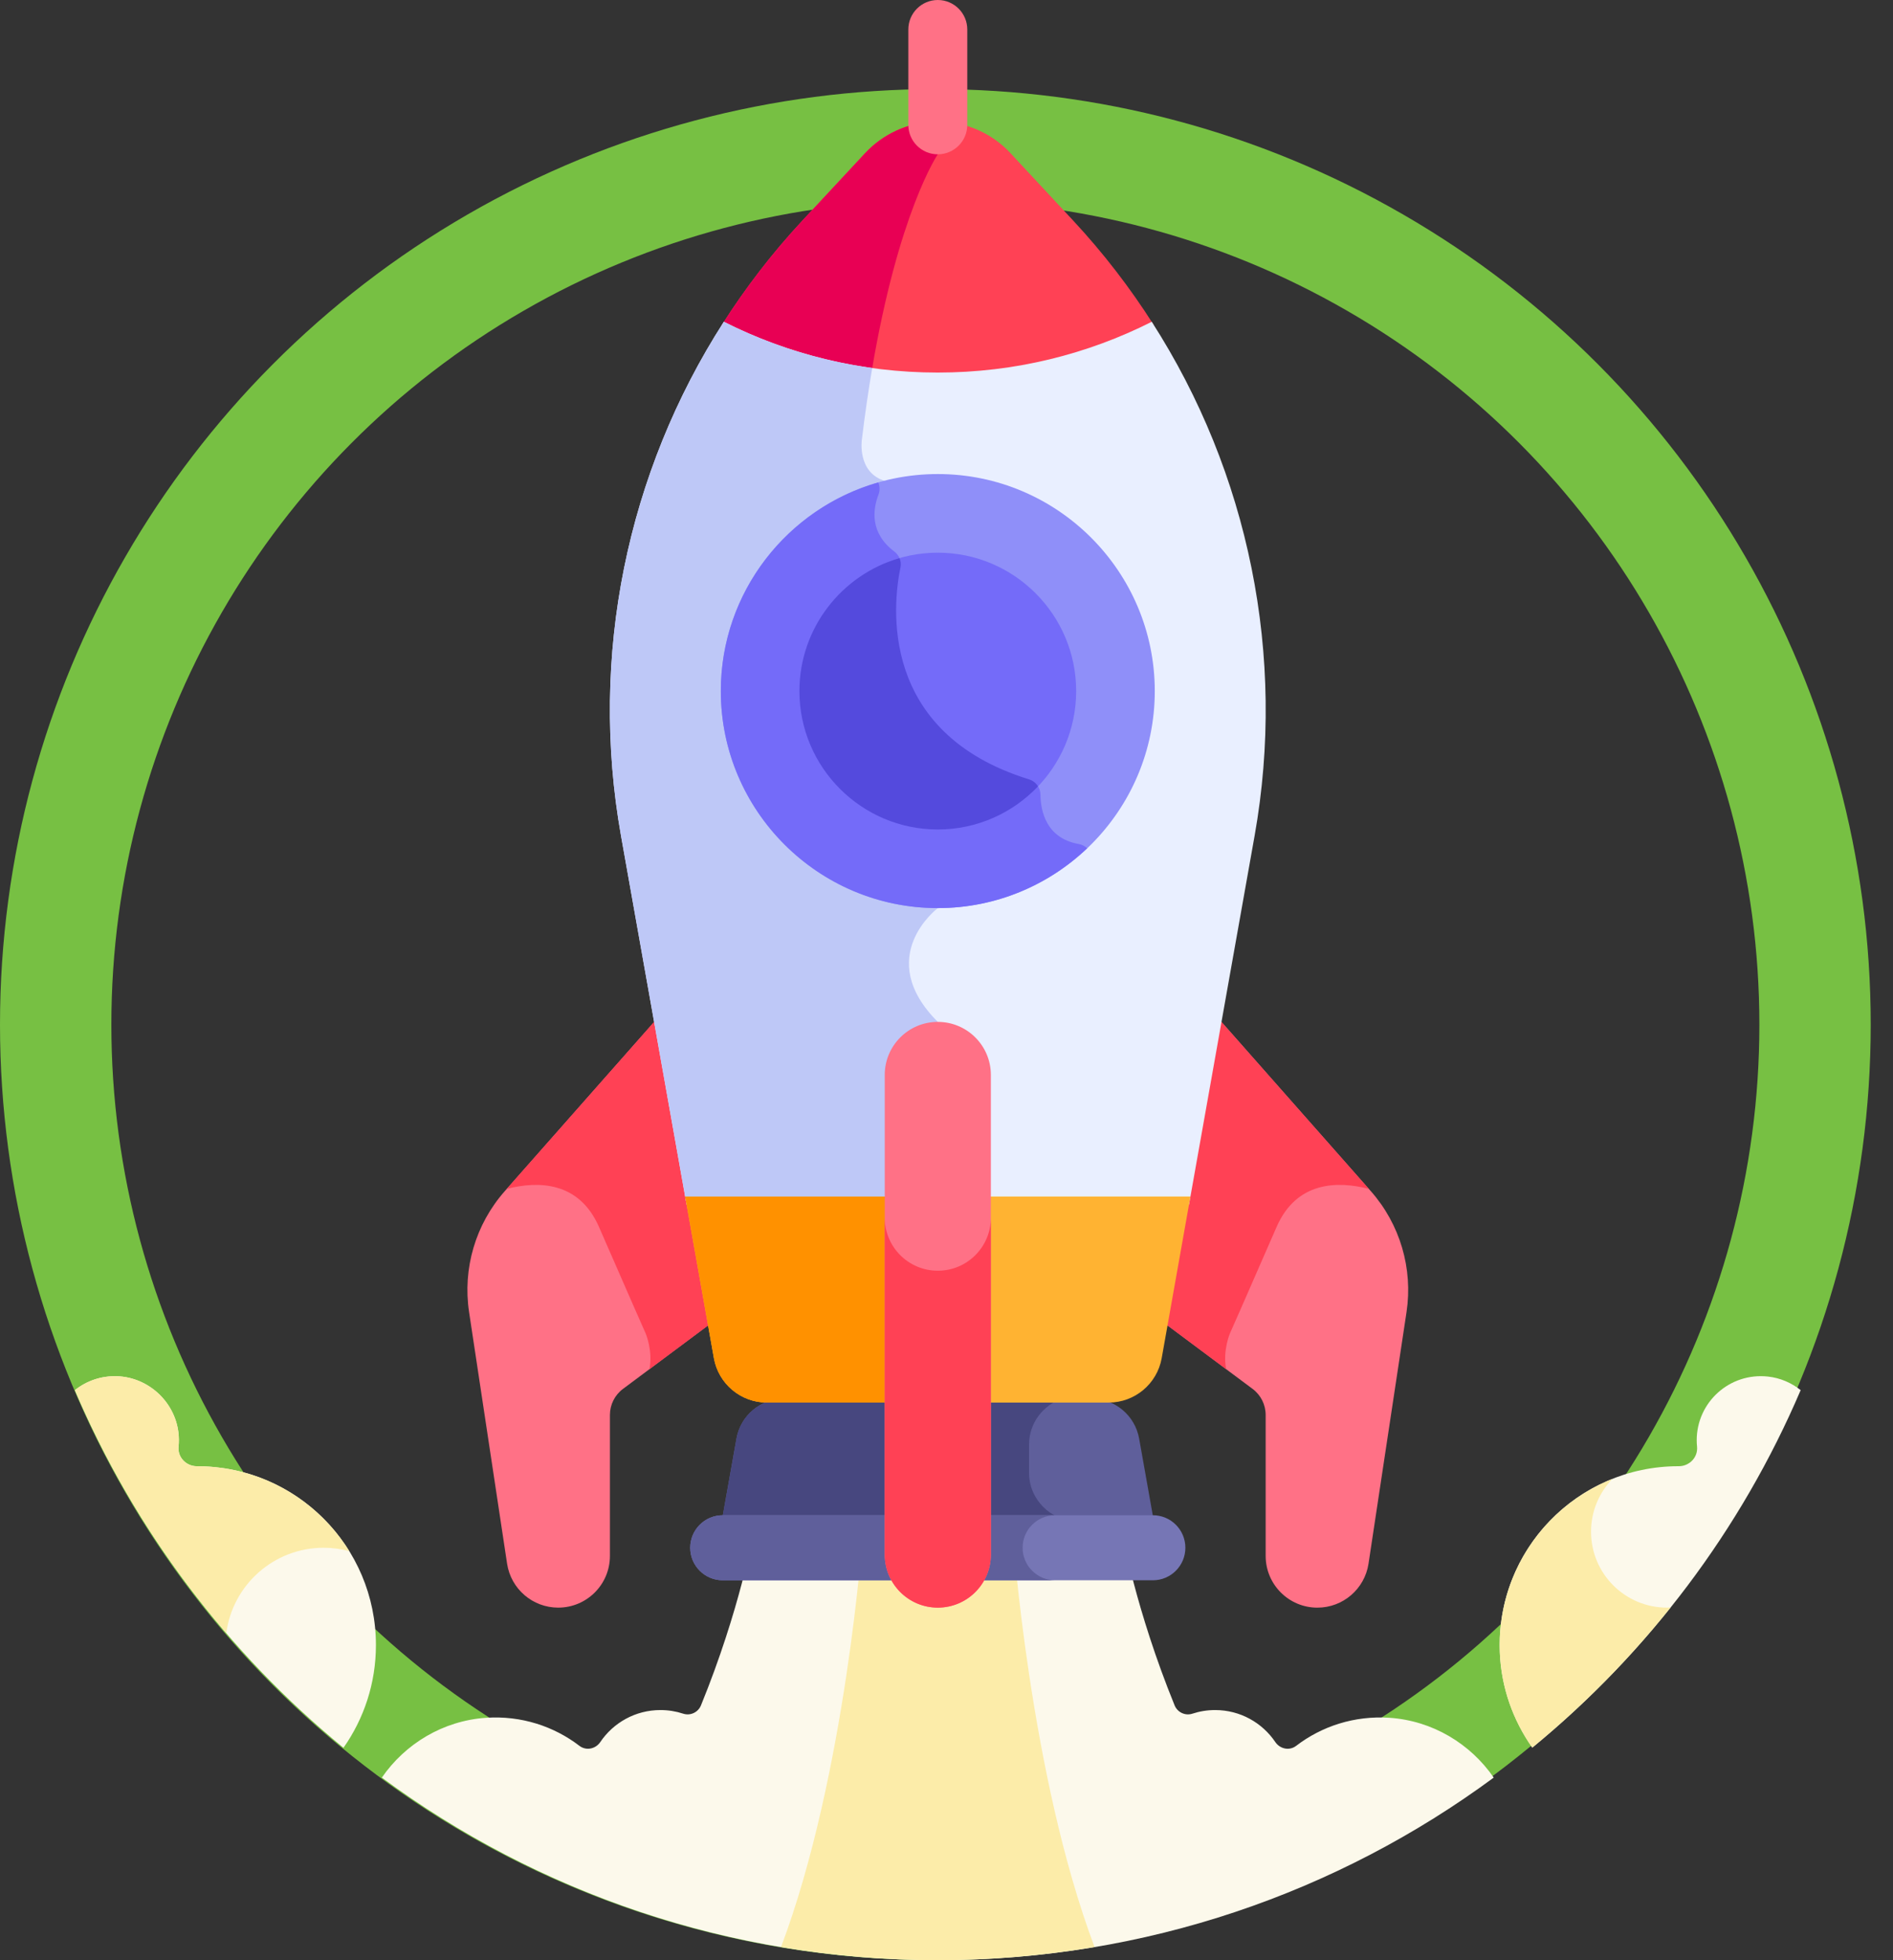
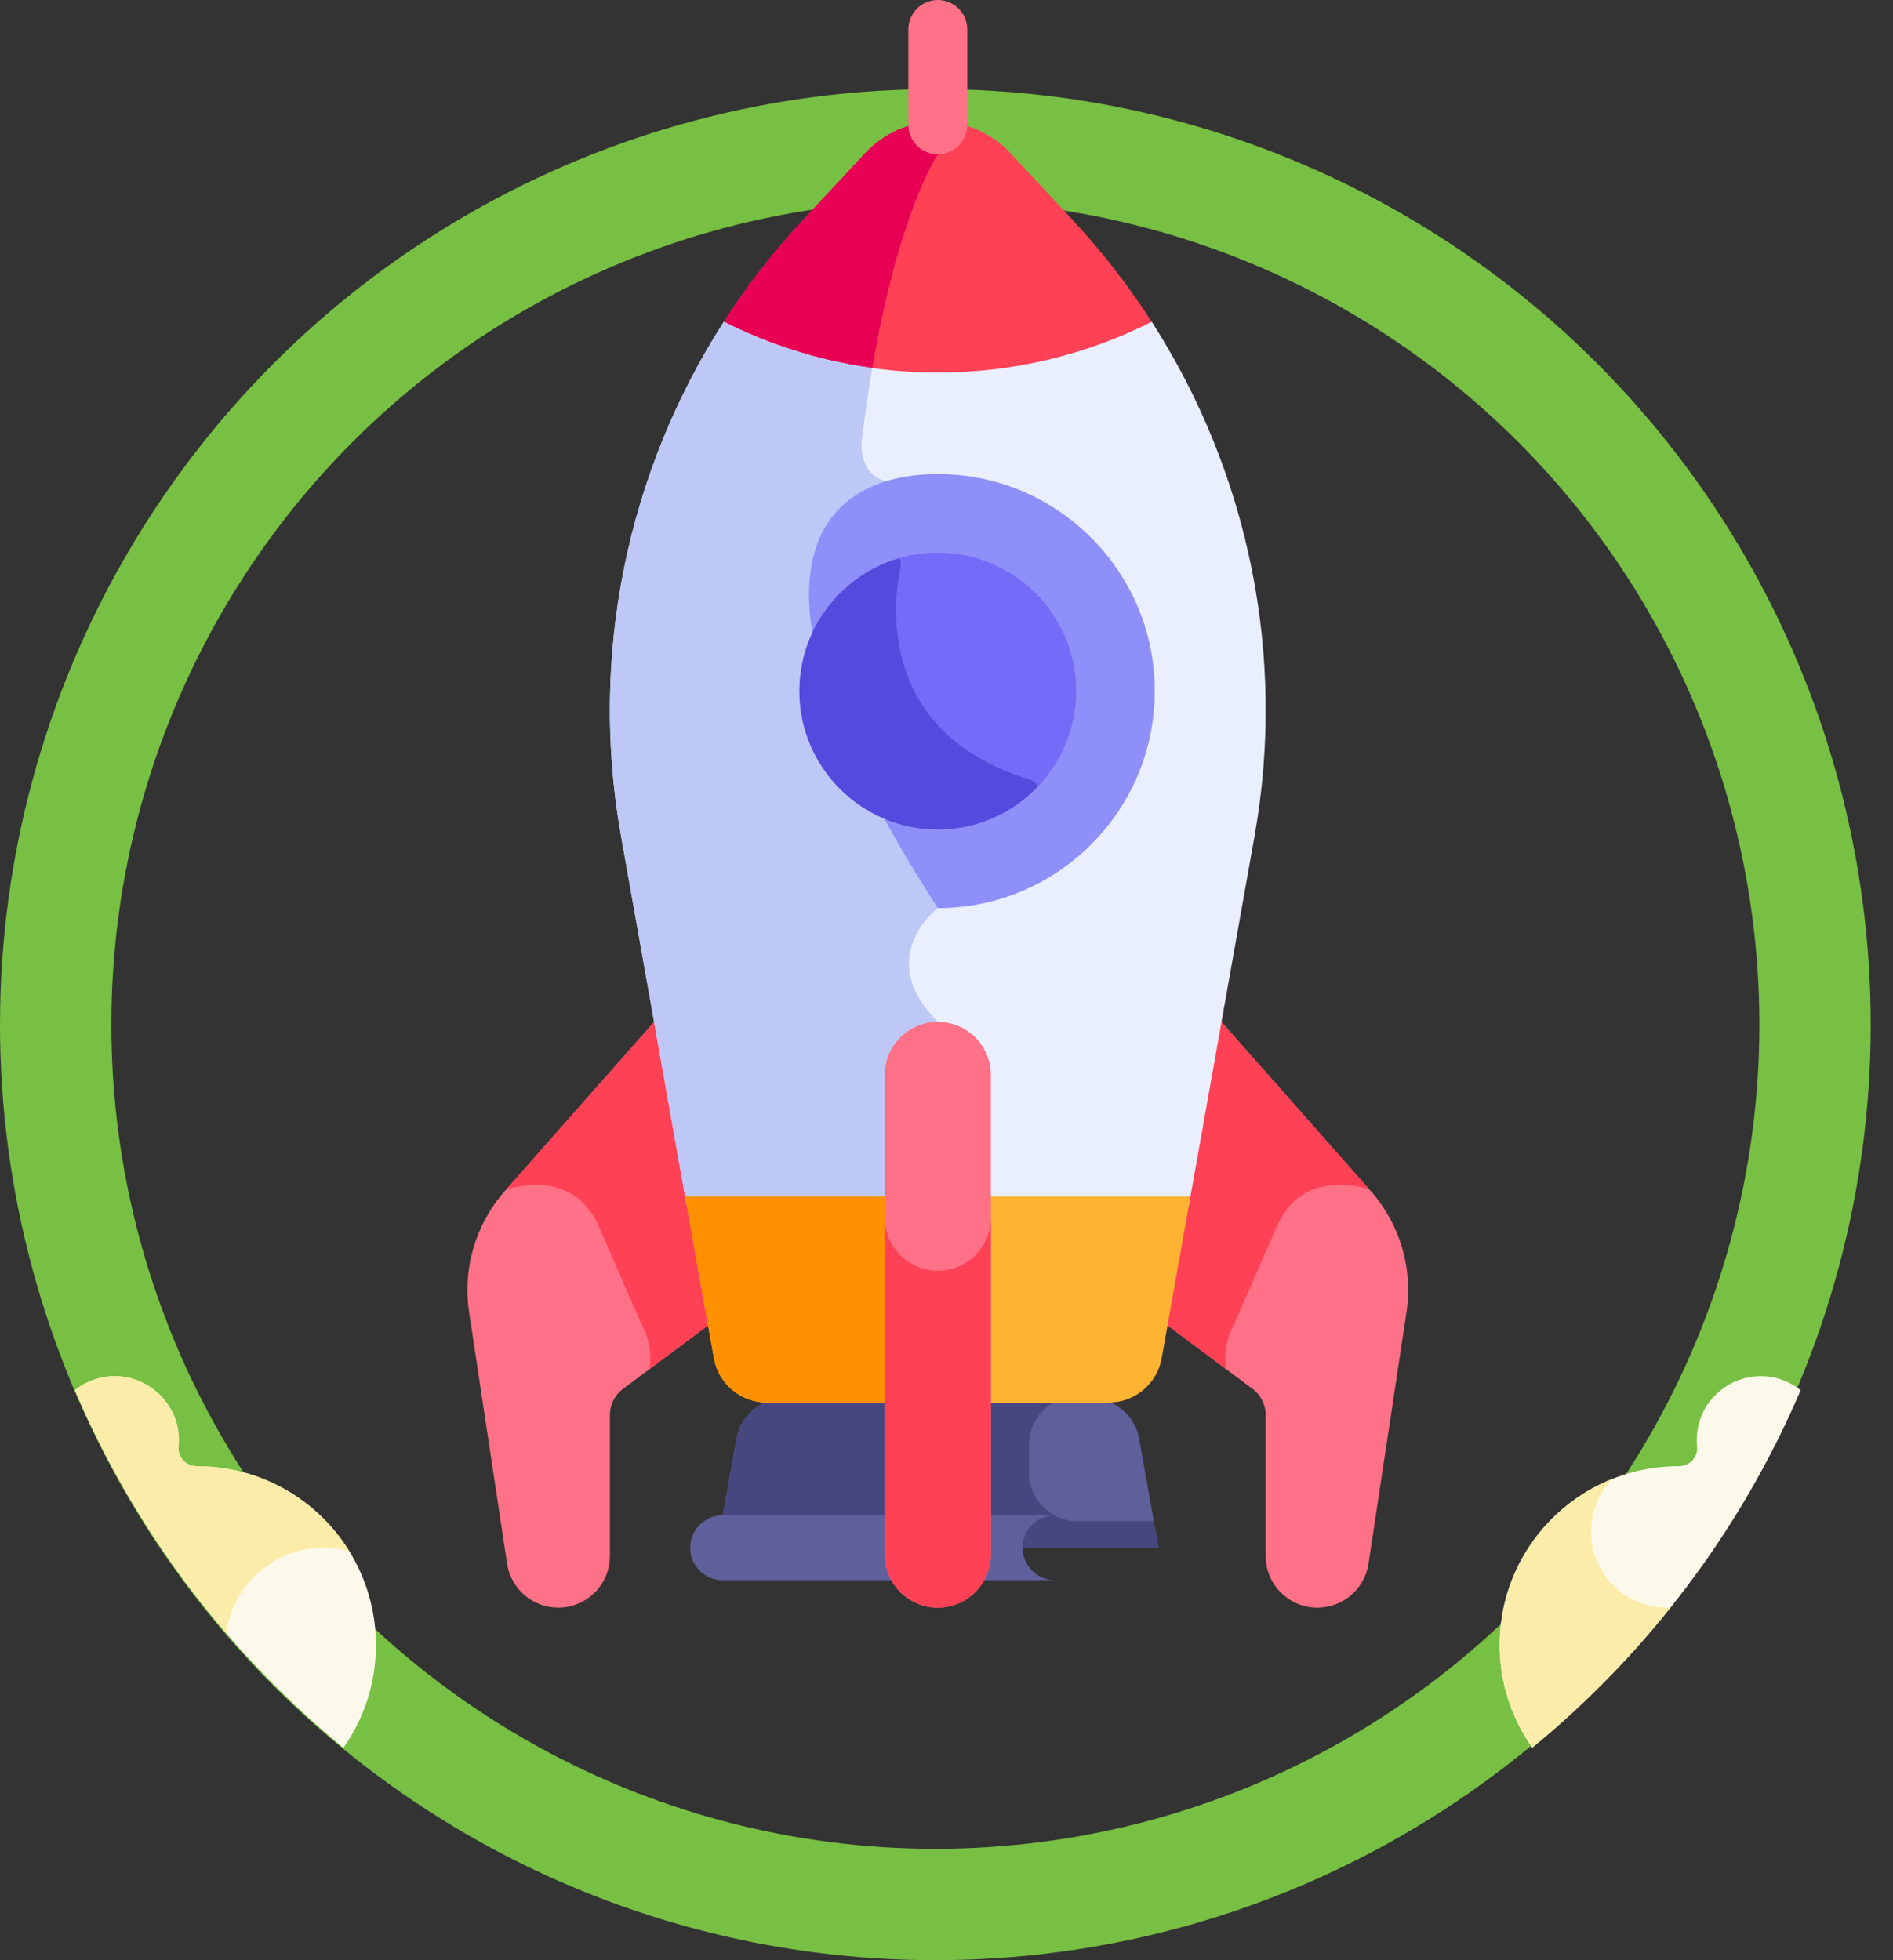
<svg xmlns="http://www.w3.org/2000/svg" width="85" height="88" viewBox="0 0 85 88" fill="none">
  <rect x="0" y="0" width="85" height="88" fill="#333333" stroke="none" />
  <circle cx="42" cy="46" r="39.5" stroke="#77C043" stroke-width="5" />
-   <path d="M62.389 77.118C60.81 77.013 59.347 77.5 58.2 78.378C57.901 78.608 57.477 78.521 57.265 78.209C56.679 77.341 55.688 76.771 54.562 76.771C54.206 76.771 53.864 76.828 53.543 76.933C53.22 77.04 52.87 76.874 52.742 76.559C50.98 72.232 50.401 68.859 50.401 68.859H33.817C33.817 68.859 33.239 72.232 31.476 76.559C31.348 76.874 30.998 77.04 30.675 76.933C30.354 76.828 30.012 76.771 29.656 76.771C28.53 76.771 27.539 77.341 26.953 78.209C26.742 78.521 26.317 78.607 26.018 78.378C24.871 77.5 23.408 77.013 21.829 77.118C19.895 77.248 18.192 78.285 17.146 79.803C24.132 84.954 32.764 88 42.109 88C51.454 88 60.087 84.954 67.072 79.803C66.027 78.285 64.323 77.248 62.389 77.118Z" fill="#FCF9EB" />
-   <path d="M35.07 87.411C37.36 87.796 39.71 88 42.109 88C44.508 88 46.859 87.796 49.148 87.411C46.23 79.664 45.477 68.859 45.477 68.859C44.718 68.859 39.499 68.859 38.741 68.859C38.741 68.859 37.989 79.664 35.07 87.411Z" fill="#FCECA9" />
  <path d="M61.556 53.478L54.624 45.626L52.187 59.327L56.243 62.352C56.614 62.628 56.831 63.062 56.831 63.524V69.851C56.831 71.134 57.871 72.174 59.154 72.174C60.302 72.174 61.278 71.334 61.45 70.198L63.156 58.906C63.451 56.949 62.865 54.962 61.556 53.478Z" fill="#FF7186" />
  <path d="M61.463 53.373L54.623 45.626L52.187 59.327L55.058 61.468C54.893 60.634 55.229 59.856 55.229 59.856C55.229 59.856 55.773 58.639 57.32 55.087C58.219 53.021 60.07 53.016 61.463 53.373Z" fill="#FF4155" />
  <path d="M29.595 45.626L22.663 53.478C21.353 54.962 20.767 56.949 21.063 58.906L22.769 70.198C22.941 71.334 23.917 72.173 25.065 72.173C26.348 72.173 27.387 71.134 27.387 69.851V63.523C27.387 63.062 27.605 62.627 27.975 62.352L32.032 59.327L29.595 45.626Z" fill="#FF7186" />
  <path d="M22.755 53.373L29.595 45.626L32.032 59.327L29.16 61.468C29.325 60.634 28.989 59.856 28.989 59.856C28.989 59.856 28.445 58.639 26.898 55.087C25.999 53.021 24.148 53.016 22.755 53.373Z" fill="#FF4155" />
  <path d="M42.109 16.902C45.598 16.902 48.892 16.065 51.8 14.581C50.753 12.932 49.551 11.368 48.198 9.913L45.373 6.876C44.53 5.97 43.347 5.455 42.109 5.455C40.871 5.455 39.689 5.97 38.845 6.876L36.02 9.913C34.667 11.368 33.465 12.932 32.418 14.581C35.326 16.065 38.62 16.902 42.109 16.902Z" fill="#FF4155" />
  <path d="M38.845 6.876L36.02 9.913C34.667 11.368 33.465 12.932 32.418 14.581C34.485 15.636 36.748 16.362 39.136 16.695C40.338 9.514 42.109 6.927 42.109 6.927L41.905 5.46C40.742 5.513 39.642 6.02 38.845 6.876Z" fill="#E80054" />
  <path d="M42.109 6.927C41.378 6.927 40.786 6.335 40.786 5.604V1.324C40.786 0.593 41.378 0 42.109 0C42.84 0 43.433 0.593 43.433 1.324V5.603C43.433 6.335 42.84 6.927 42.109 6.927Z" fill="#FF7186" />
  <path d="M30.829 54.074H53.39L56.335 37.519C57.769 29.453 56.07 21.222 51.716 14.446C48.828 15.904 45.565 16.726 42.109 16.726C38.654 16.726 35.39 15.904 32.503 14.446C28.149 21.222 26.45 29.453 27.884 37.519L30.829 54.074Z" fill="#E9EFFF" />
  <path d="M42.109 45.876C39.194 42.961 42.109 40.768 42.109 40.768L39.76 21.599C38.471 21.227 38.7 19.737 38.7 19.737C38.84 18.574 38.997 17.505 39.165 16.522C36.798 16.195 34.555 15.482 32.502 14.446C28.149 21.222 26.449 29.453 27.884 37.519L30.828 54.074H42.109V45.876Z" fill="#BEC8F7" />
  <path d="M35.209 62.79C34.155 62.79 33.253 63.546 33.069 64.583L32.197 69.485H52.022L51.15 64.583C50.965 63.546 50.064 62.79 49.01 62.79C49.026 62.79 35.598 62.79 35.209 62.79Z" fill="#5F5F9B" />
  <path d="M48.38 68.292C47.184 68.292 46.206 67.314 46.206 66.118V64.852C46.206 63.895 46.833 63.079 47.696 62.79C44.31 62.79 35.522 62.79 35.209 62.79C34.155 62.79 33.253 63.546 33.069 64.583L32.197 69.485H52.022L51.81 68.293H48.38V68.292Z" fill="#47477F" />
-   <path d="M51.766 70.945H32.452C31.646 70.945 30.992 70.291 30.992 69.485C30.992 68.678 31.646 68.025 32.452 68.025H51.766C52.573 68.025 53.226 68.678 53.226 69.485C53.226 70.291 52.572 70.945 51.766 70.945Z" fill="#7676B5" />
  <path d="M45.918 69.485C45.918 68.678 46.572 68.025 47.378 68.025H32.452C31.646 68.025 30.992 68.678 30.992 69.485C30.992 70.291 31.646 70.945 32.452 70.945H47.378C46.572 70.945 45.918 70.291 45.918 69.485Z" fill="#5F5F9B" />
  <path d="M30.766 53.721L32.055 60.973C32.261 62.126 33.264 62.967 34.435 62.967C34.868 62.967 49.801 62.967 49.783 62.967C50.954 62.967 51.957 62.126 52.163 60.973L53.452 53.721H30.766Z" fill="#FFB332" />
  <path d="M42.109 53.721H30.766L32.055 60.973C32.261 62.126 33.263 62.967 34.435 62.967H42.109V53.721H42.109Z" fill="#FF9100" />
  <path d="M42.109 72.173C40.793 72.173 39.727 71.107 39.727 69.791V48.259C39.727 46.943 40.793 45.877 42.109 45.877C43.425 45.877 44.492 46.943 44.492 48.259V69.791C44.492 71.107 43.425 72.173 42.109 72.173Z" fill="#FF7186" />
  <path d="M42.109 57.048C40.793 57.048 39.727 55.982 39.727 54.666V69.791C39.727 71.107 40.793 72.173 42.109 72.173C43.425 72.173 44.492 71.107 44.492 69.791V54.666C44.492 55.982 43.425 57.048 42.109 57.048Z" fill="#FF4155" />
-   <path d="M42.109 40.768C36.737 40.768 32.367 36.398 32.367 31.025C32.367 25.653 36.737 21.282 42.109 21.282C47.482 21.282 51.852 25.653 51.852 31.025C51.852 36.398 47.482 40.768 42.109 40.768Z" fill="#8F8FF9" />
-   <path d="M48.815 38.083C48.714 37.987 48.585 37.918 48.439 37.892C46.964 37.631 46.727 36.396 46.718 35.674C46.715 35.359 46.511 35.083 46.209 34.99C39.433 32.894 40.09 27.131 40.434 25.468C40.49 25.197 40.376 24.925 40.155 24.759C39.044 23.921 39.194 22.86 39.446 22.206C39.516 22.023 39.507 21.827 39.435 21.659C35.359 22.824 32.366 26.581 32.366 31.025C32.366 36.398 36.737 40.768 42.109 40.768C44.706 40.768 47.067 39.745 48.815 38.083Z" fill="#746BF9" />
+   <path d="M42.109 40.768C32.367 25.653 36.737 21.282 42.109 21.282C47.482 21.282 51.852 25.653 51.852 31.025C51.852 36.398 47.482 40.768 42.109 40.768Z" fill="#8F8FF9" />
  <path d="M42.109 24.812C38.684 24.812 35.897 27.6 35.897 31.025C35.897 34.451 38.684 37.239 42.109 37.239C45.535 37.239 48.322 34.451 48.322 31.025C48.322 27.6 45.535 24.812 42.109 24.812Z" fill="#746BF9" />
  <path d="M42.109 37.239C43.879 37.239 45.477 36.494 46.609 35.303C46.52 35.157 46.381 35.043 46.209 34.99C39.433 32.893 40.09 27.131 40.434 25.467C40.463 25.326 40.445 25.184 40.39 25.056C37.798 25.804 35.896 28.196 35.896 31.025C35.896 34.451 38.684 37.239 42.109 37.239Z" fill="#544ADD" />
  <path d="M76.186 64.658C76.186 64.754 76.191 64.849 76.201 64.943C76.249 65.422 75.861 65.825 75.379 65.824C75.375 65.824 75.371 65.824 75.367 65.824C70.83 65.824 67.171 69.589 67.345 74.166C67.405 75.755 67.938 77.23 68.804 78.457C74.01 74.185 78.173 68.689 80.854 62.409C80.441 62.08 79.939 61.861 79.393 61.8C77.656 61.607 76.186 62.961 76.186 64.658Z" fill="#FCF9EB" />
  <path d="M8.852 65.825C8.848 65.825 8.844 65.825 8.84 65.825C8.36 65.825 7.969 65.424 8.018 64.946C8.039 64.738 8.038 64.524 8.011 64.305C7.84 62.918 6.657 61.834 5.261 61.784C4.543 61.759 3.881 61.996 3.365 62.408C6.047 68.692 10.213 74.191 15.423 78.465C16.341 77.159 16.88 75.57 16.88 73.853C16.88 69.419 13.286 65.825 8.852 65.825Z" fill="#FCF9EB" />
  <path d="M74.851 72.173C72.968 72.173 71.441 70.647 71.441 68.763C71.441 67.841 71.808 67.006 72.403 66.392C69.346 67.608 67.211 70.646 67.344 74.166C67.405 75.755 67.938 77.231 68.803 78.458C71.087 76.583 73.17 74.474 75.015 72.165C74.961 72.168 74.907 72.173 74.851 72.173Z" fill="#FCECA9" />
  <path d="M14.534 69.485C14.932 69.485 15.317 69.539 15.684 69.637C14.269 67.35 11.739 65.825 8.851 65.825C8.848 65.825 8.844 65.825 8.84 65.825C8.359 65.825 7.969 65.424 8.018 64.946C8.039 64.738 8.038 64.524 8.011 64.305C7.84 62.918 6.657 61.834 5.261 61.784C4.543 61.759 3.881 61.996 3.364 62.408C5.068 66.4 7.373 70.073 10.161 73.318C10.445 71.155 12.293 69.485 14.534 69.485Z" fill="#FCECA9" />
</svg>